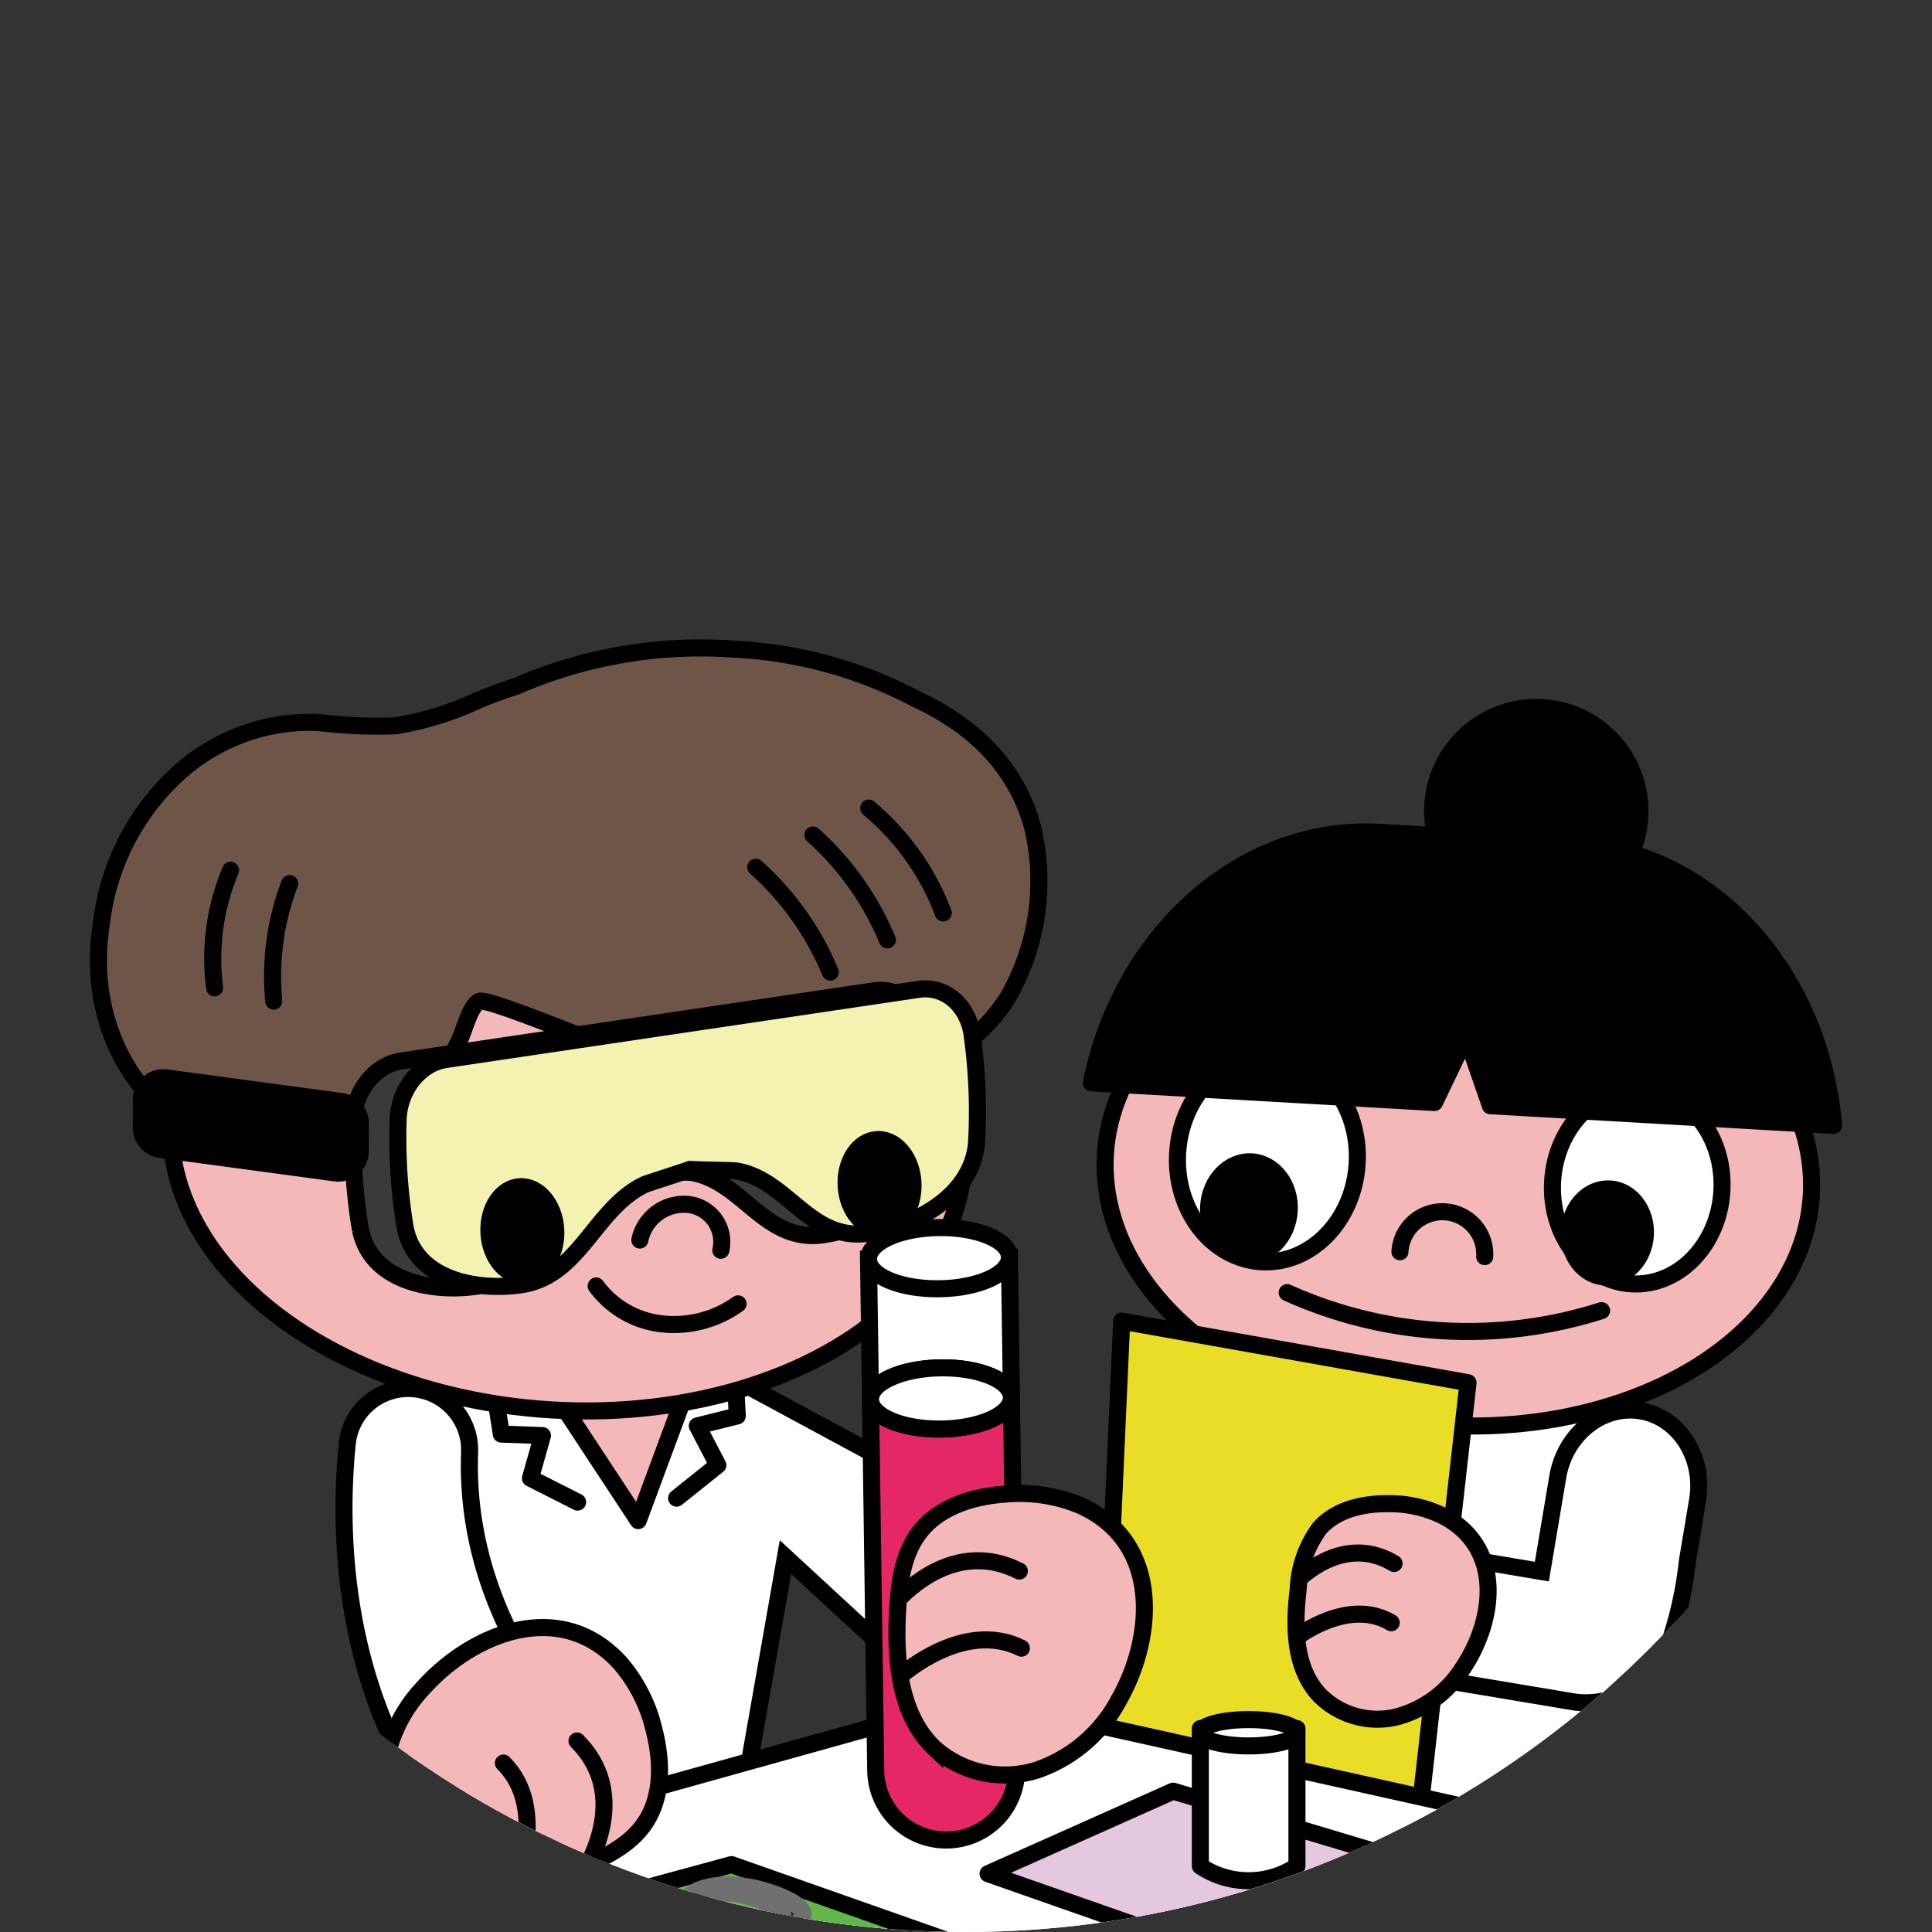
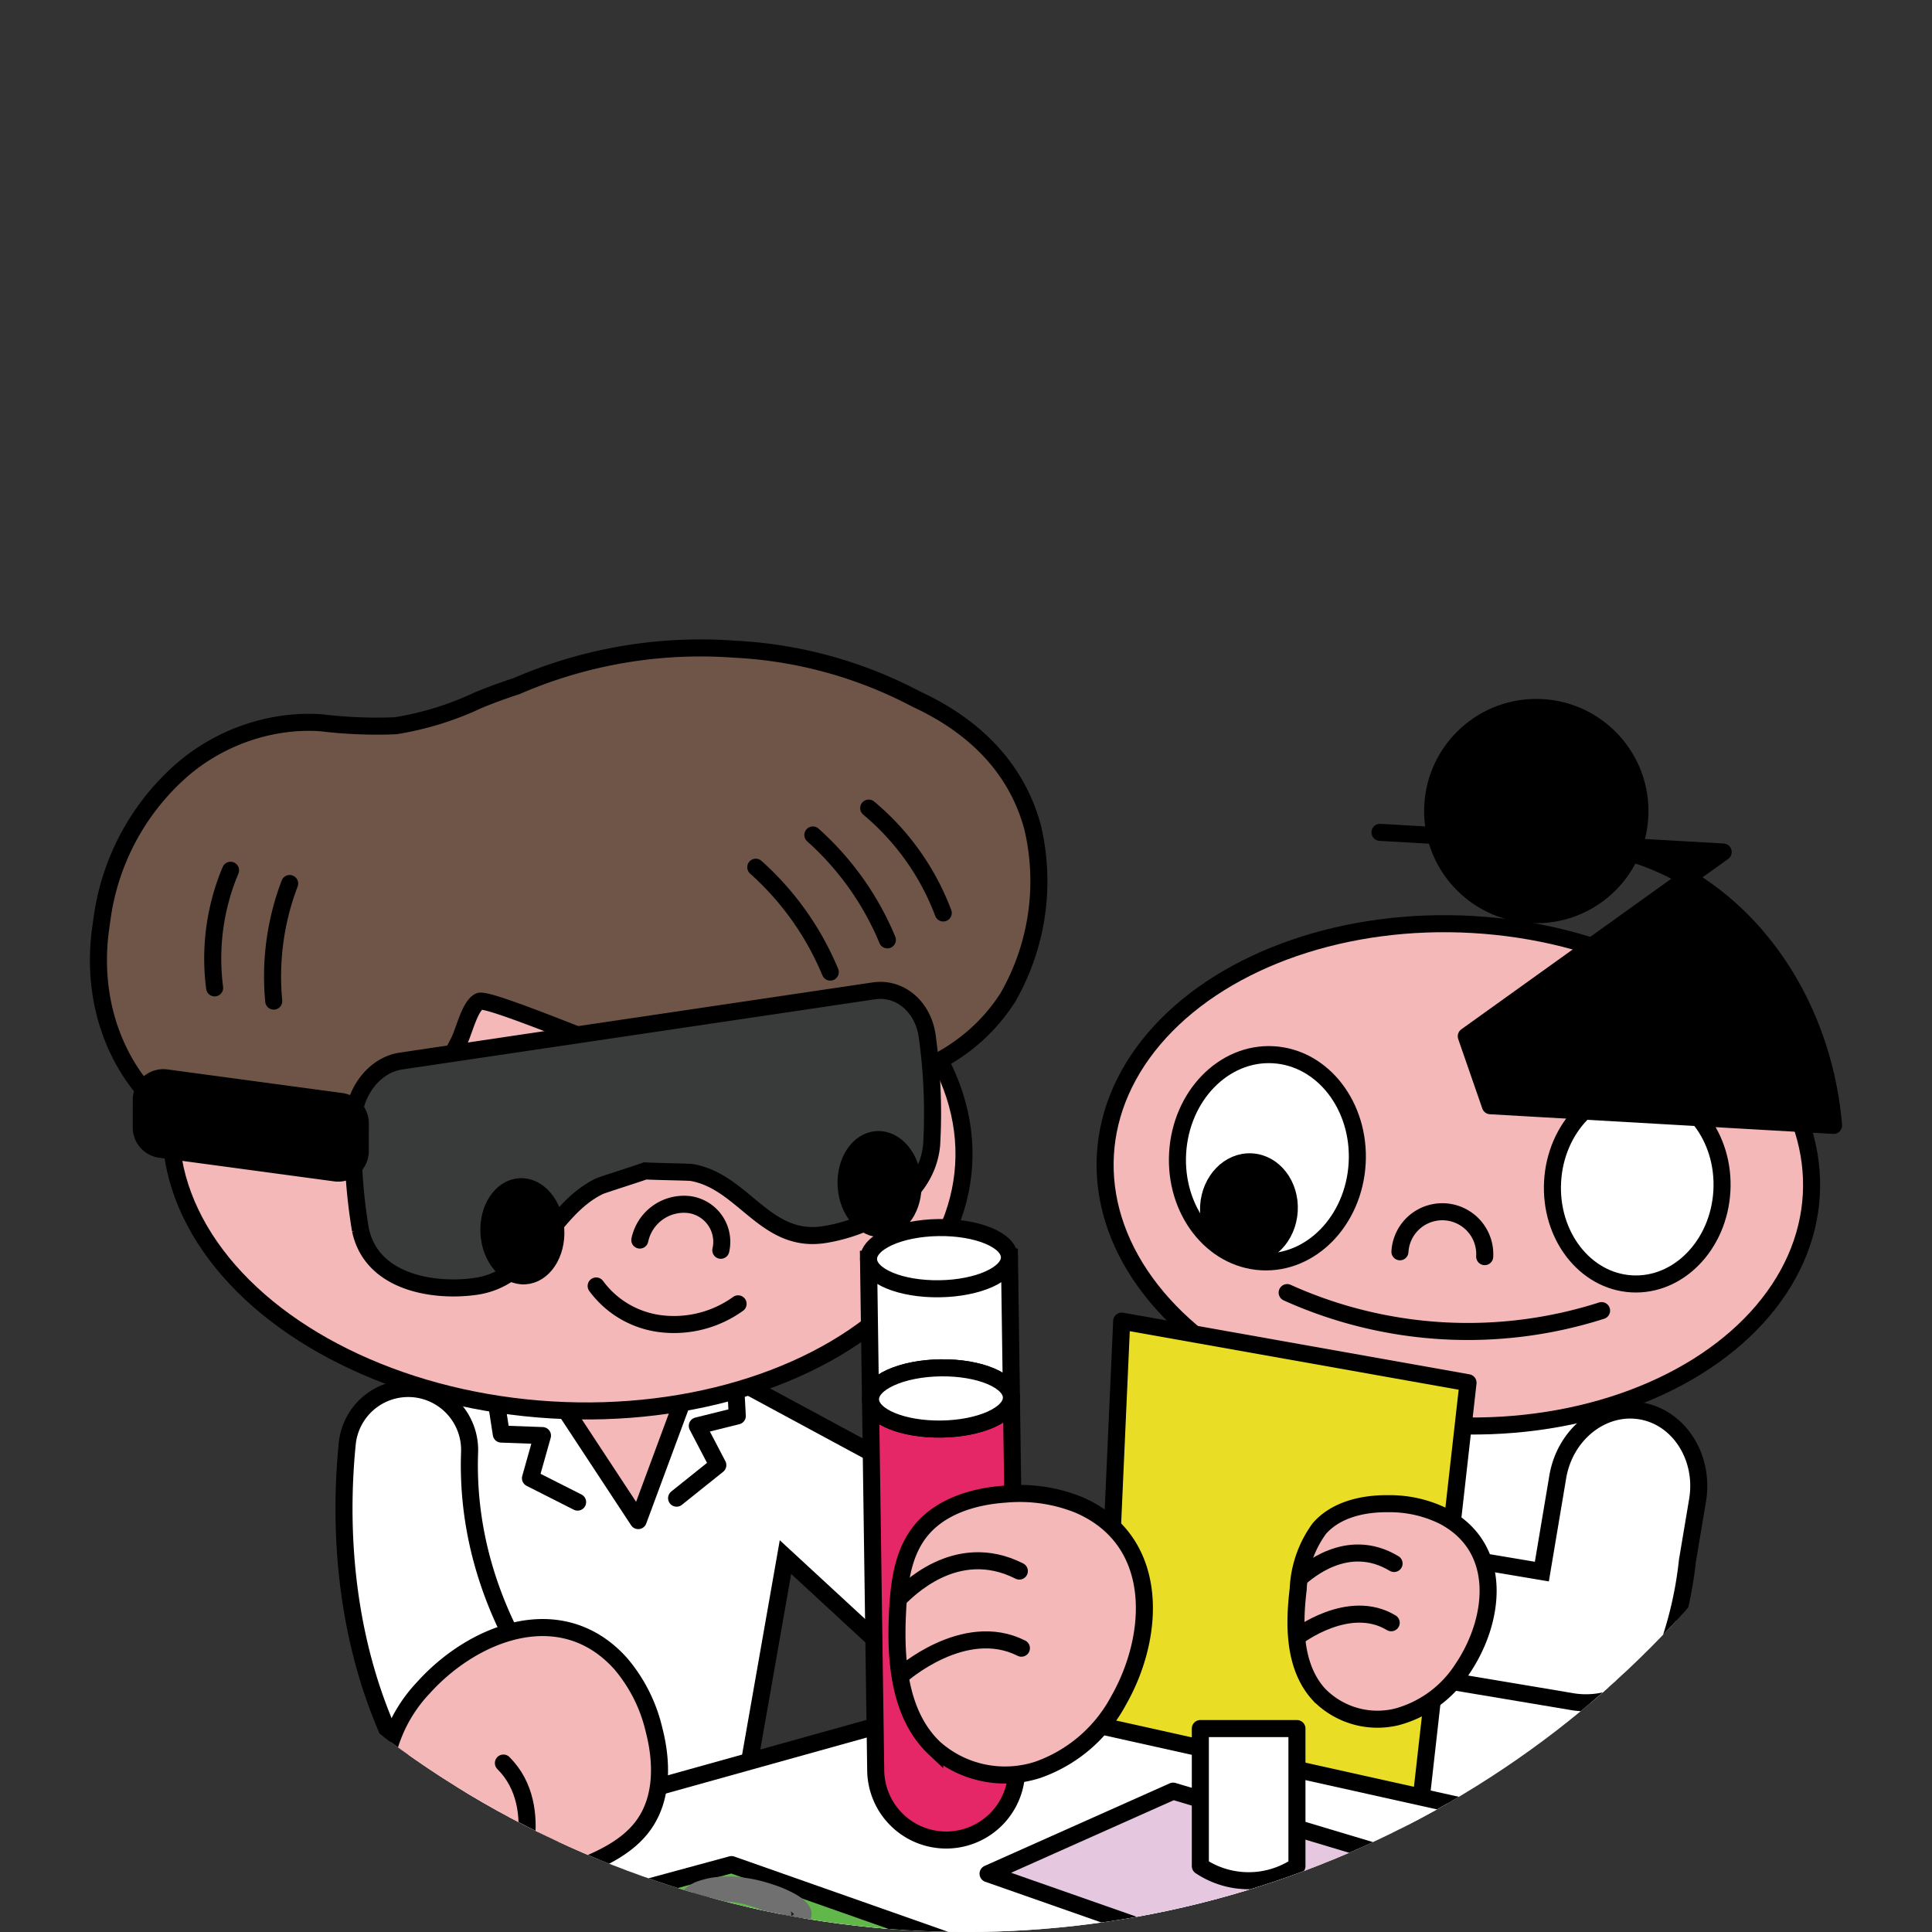
<svg xmlns="http://www.w3.org/2000/svg" width="170" height="170" viewBox="0 0 170 170">
  <rect x="0" y="0" width="170" height="170" fill="#333333" stroke="none" />
  <defs>
    <clipPath id="clip-path">
      <circle id="타원_732" data-name="타원 732" cx="85" cy="85" r="85" transform="translate(-21655 -19032)" fill="#f2f2f2" />
    </clipPath>
  </defs>
  <g id="마스크_그룹_15842" data-name="마스크 그룹 15842" transform="translate(21655 19032)" clip-path="url(#clip-path)">
    <g id="그룹_16540" data-name="그룹 16540" transform="translate(-21684.764 -18988.213)">
      <g id="그룹_16526" data-name="그룹 16526" transform="translate(125.766 18.462)">
        <g id="그룹_16525" data-name="그룹 16525" transform="translate(0 10.957)">
          <g id="그룹_16517" data-name="그룹 16517" transform="translate(0.147 33.349)">
            <path id="패스_14099" data-name="패스 14099" d="M318.578,158.992,296.156,205.6a2.879,2.879,0,0,0,1.5,3.8l15.589,5.935,5.947-12.123,5.41,14.6,14.978,2.819a2.8,2.8,0,0,0,3.192-3.152l-2.3-49.11Z" transform="translate(-295.905 -158.992)" fill="#fff" stroke="#000" stroke-miterlimit="10" stroke-width="1.5" />
          </g>
          <g id="그룹_16520" data-name="그룹 16520">
            <ellipse id="타원_985" data-name="타원 985" cx="22.065" cy="31.109" rx="22.065" ry="31.109" transform="translate(0 50.421) rotate(-86.721)" fill="#f5b8b8" stroke="#000" stroke-miterlimit="10" stroke-width="1.5" />
            <g id="그룹_16518" data-name="그룹 16518" transform="translate(7.097 19.149)">
              <ellipse id="타원_986" data-name="타원 986" cx="9.123" cy="7.912" rx="9.123" ry="7.912" transform="translate(0 18.217) rotate(-86.721)" fill="#fff" stroke="#000" stroke-linecap="round" stroke-linejoin="round" stroke-width="1.5" />
              <ellipse id="타원_987" data-name="타원 987" cx="4.114" cy="3.552" rx="4.114" ry="3.552" transform="translate(3.015 17.891) rotate(-86.721)" stroke="#000" stroke-linecap="round" stroke-linejoin="round" stroke-width="1.5" />
            </g>
            <g id="그룹_16519" data-name="그룹 16519" transform="translate(40.122 22.16)">
              <ellipse id="타원_988" data-name="타원 988" cx="8.602" cy="7.46" rx="8.602" ry="7.46" transform="translate(0 17.176) rotate(-86.721)" fill="#fff" stroke="#000" stroke-linecap="round" stroke-linejoin="round" stroke-width="1.5" />
-               <ellipse id="타원_989" data-name="타원 989" cx="3.879" cy="3.35" rx="3.879" ry="3.35" transform="translate(1.743 16.806) rotate(-86.721)" stroke="#000" stroke-linecap="round" stroke-linejoin="round" stroke-width="1.5" />
            </g>
            <path id="패스_14100" data-name="패스 14100" d="M375.468,162.716a3.735,3.735,0,1,1,7.458.427" transform="translate(-348.287 -125.777)" fill="none" stroke="#000" stroke-linecap="round" stroke-linejoin="round" stroke-width="1.5" />
            <path id="패스_14101" data-name="패스 14101" d="M346.264,180.135a38.656,38.656,0,0,0,27.665,1.585" transform="translate(-329.006 -139.602)" fill="none" stroke="#000" stroke-linecap="round" stroke-linejoin="round" stroke-width="1.5" />
-             <path id="패스_14102" data-name="패스 14102" d="M328.528,78.82l2.12,6.112,30.2,1.73c-1.152-13.4-10.612-24.105-22.718-24.8l-17.195-.985c-12.106-.693-22.728,8.866-25.4,22.042l30.2,1.73Z" transform="translate(-295.51 -60.843)" stroke="#000" stroke-linecap="round" stroke-linejoin="round" stroke-width="1.5" />
+             <path id="패스_14102" data-name="패스 14102" d="M328.528,78.82l2.12,6.112,30.2,1.73c-1.152-13.4-10.612-24.105-22.718-24.8l-17.195-.985l30.2,1.73Z" transform="translate(-295.51 -60.843)" stroke="#000" stroke-linecap="round" stroke-linejoin="round" stroke-width="1.5" />
          </g>
          <g id="그룹_16521" data-name="그룹 16521" transform="translate(1.03 43.039)">
            <path id="패스_14103" data-name="패스 14103" d="M330.647,192.935l-4.158,36.926L298.5,224.823l1.672-37.311Z" transform="translate(-298.504 -187.511)" fill="#e9de25" stroke="#000" stroke-linecap="round" stroke-linejoin="round" stroke-width="1.5" />
          </g>
          <g id="그룹_16524" data-name="그룹 16524" transform="translate(18.033 50.865)">
            <path id="패스_14104" data-name="패스 14104" d="M404.469,218.486c.632-3.757-1.618-7.3-5-7.865s-6.666,2.04-7.3,5.8l-1.4,8.337-7.556-1.271A2.188,2.188,0,0,0,380.8,225.4l-1.04,6.186a2.188,2.188,0,0,0,1.651,2.6L391,235.793l2.545.428a7.467,7.467,0,0,0,6.293-2.017,8.881,8.881,0,0,0,2.1-3.017,33.64,33.64,0,0,0,1.639-7.382Z" transform="translate(-369.133 -210.543)" fill="#fff" stroke="#000" stroke-miterlimit="10" stroke-width="1.5" />
            <g id="그룹_16523" data-name="그룹 16523" transform="translate(0 8.239)">
              <g id="그룹_16522" data-name="그룹 16522">
                <path id="패스_14105" data-name="패스 14105" d="M361.56,235.907a10.659,10.659,0,0,0-4.887-1.115c-2.235-.025-4.612.516-6.073,2.188a9.753,9.753,0,0,0-1.86,5.345c-.391,3.2-.374,6.851,1.831,9.262a7.187,7.187,0,0,0,6.842,1.966,9.926,9.926,0,0,0,5.787-4.242C366.059,245.086,366.871,238.727,361.56,235.907Z" transform="translate(-348.545 -234.79)" fill="#f5b8b8" stroke="#000" stroke-miterlimit="10" stroke-width="1.5" />
                <path id="패스_14106" data-name="패스 14106" d="M349.682,249.712c.476-.365,4.088-3.732,8.246-1.221" transform="translate(-349.296 -243.226)" fill="#f5b8b8" stroke="#000" stroke-linecap="round" stroke-linejoin="round" stroke-width="1.5" />
                <path id="패스_14107" data-name="패스 14107" d="M348.94,265.374s4.522-3.47,8.246-1.221" transform="translate(-348.806 -253.675)" fill="#f5b8b8" stroke="#000" stroke-linecap="round" stroke-linejoin="round" stroke-width="1.5" />
              </g>
            </g>
          </g>
        </g>
        <circle id="타원_990" data-name="타원 990" cx="9.119" cy="9.119" r="9.119" transform="translate(30.06)" stroke="#000" stroke-linecap="round" stroke-linejoin="round" stroke-width="1.5" />
      </g>
      <path id="패스_14108" data-name="패스 14108" d="M51.357,331.662l1.619,32.086,4.622,2.1-.2-10.614,61.862,22.46.109,5.439,4.4,1.579,3.1-2.331v-6.515L179,347.721v9.772l4.009-2.172,1.777-30.487Z" transform="translate(-8.537 -205.717)" fill="#fff" stroke="#000" stroke-miterlimit="10" stroke-width="1.5" />
      <path id="패스_14109" data-name="패스 14109" d="M187.137,209.209l-37.589-20.293-21.98-3.955.691,25.126.619,19.006,24.1,4.558,4.754-27.059,17.1,15.787,13.095-12.742Z" transform="translate(-58.853 -113.369)" fill="#fff" stroke="#000" stroke-miterlimit="10" stroke-width="1.5" />
      <g id="그룹_16527" data-name="그룹 16527" transform="translate(73.109 75.803)">
        <path id="패스_14110" data-name="패스 14110" d="M168.53,205.96l-4.183,11.286L157.212,206.4Z" transform="translate(-151.533 -203.036)" fill="#f5b8b8" stroke="#000" stroke-linecap="round" stroke-linejoin="round" stroke-width="1.5" />
        <path id="패스_14111" data-name="패스 14111" d="M193.218,197.356l.269,5-3.519.875,1.806,3.455-3.629,2.906" transform="translate(-171.956 -197.356)" fill="none" stroke="#000" stroke-linecap="round" stroke-linejoin="round" stroke-width="1.5" />
        <path id="패스_14112" data-name="패스 14112" d="M140.5,202.217l.764,4.946,3.624.132-1.057,3.753,4.149,2.1" transform="translate(-140.5 -200.565)" fill="none" stroke="#000" stroke-linecap="round" stroke-linejoin="round" stroke-width="1.5" />
      </g>
      <g id="그룹_16530" data-name="그룹 16530" transform="translate(38.427 13.247)">
        <ellipse id="타원_991" data-name="타원 991" cx="23.701" cy="34.935" rx="23.701" ry="34.935" transform="translate(4.961 64.919) rotate(-86.545)" fill="#f5b8b8" stroke="#000" stroke-miterlimit="10" stroke-width="1.5" />
        <path id="패스_14113" data-name="패스 14113" d="M185.75,161.288a3.305,3.305,0,0,0-2.835-4.025,3.967,3.967,0,0,0-4.292,3.127" transform="translate(-130.987 -108.31)" fill="none" stroke="#000" stroke-linecap="round" stroke-linejoin="round" stroke-width="1.5" />
        <path id="패스_14114" data-name="패스 14114" d="M179.8,179.986a9.653,9.653,0,0,1-6.761,1.753,8.289,8.289,0,0,1-5.726-3.326" transform="translate(-123.518 -122.292)" fill="none" stroke="#000" stroke-linecap="round" stroke-linejoin="round" stroke-width="1.5" />
        <g id="그룹_16528" data-name="그룹 16528">
          <path id="패스_14115" data-name="패스 14115" d="M45.928,23.834a17.365,17.365,0,0,1,8.841-3.916,16.071,16.071,0,0,1,3.243-.109,40.792,40.792,0,0,0,6.564.264,27.25,27.25,0,0,0,7.283-2.256q1.657-.681,3.355-1.229a40.661,40.661,0,0,1,19.209-3.25A38.229,38.229,0,0,1,110.37,17.72c4.705,2.172,8.757,5.714,10.258,11.3a20.564,20.564,0,0,1-2.18,14.962c-5.815,9.094-18.516,9.257-26.724,7.4-3.556-.8-18.855-7.51-19.789-7.056-.855.415-1.354,2.73-1.794,3.536a22.252,22.252,0,0,1-1.464,2.543A16.97,16.97,0,0,1,53.7,57.435l-.92-.059c-9.2-.585-15.567-9.343-14.159-19.46l.141-1.013A21.186,21.186,0,0,1,45.928,23.834Z" transform="translate(-38.427 -13.247)" fill="#6f5547" stroke="#000" stroke-linecap="round" stroke-linejoin="round" stroke-width="1.5" />
          <path id="패스_14116" data-name="패스 14116" d="M237.9,54.665a22.211,22.211,0,0,1,6.555,9.225" transform="translate(-170.122 -40.592)" fill="none" stroke="#000" stroke-linecap="round" stroke-linejoin="round" stroke-width="1.5" />
          <path id="패스_14117" data-name="패스 14117" d="M223.437,61.626a25.483,25.483,0,0,1,6.555,9.226" transform="translate(-160.575 -45.188)" fill="none" stroke="#000" stroke-linecap="round" stroke-linejoin="round" stroke-width="1.5" />
          <path id="패스_14118" data-name="패스 14118" d="M208.651,69.975a25.48,25.48,0,0,1,6.555,9.226" transform="translate(-150.812 -50.7)" fill="none" stroke="#000" stroke-linecap="round" stroke-linejoin="round" stroke-width="1.5" />
          <path id="패스_14119" data-name="패스 14119" d="M68.181,81.113a20.022,20.022,0,0,1,1.4-10.345" transform="translate(-57.958 -51.224)" fill="none" stroke="#000" stroke-linecap="round" stroke-linejoin="round" stroke-width="1.5" />
          <path id="패스_14120" data-name="패스 14120" d="M83.614,84.542a22.968,22.968,0,0,1,1.4-10.345" transform="translate(-68.19 -53.487)" fill="none" stroke="#000" stroke-linecap="round" stroke-linejoin="round" stroke-width="1.5" />
        </g>
        <g id="그룹_16529" data-name="그룹 16529" transform="translate(22.418 29.977)">
          <path id="패스_14121" data-name="패스 14121" d="M104.4,113.618c-.012-2.754,1.836-5.183,4.211-5.536l20.4-3.028.8-.118,20.4-3.028c2.375-.352,4.45,1.495,4.728,4.209a48.8,48.8,0,0,1,.362,9.347c-.475,4.96-5.938,7.368-9.51,7.9-5.161.766-7.043-4.675-11.588-5.471-.283-.05-3.056-.082-4.11-.142-1.032.369-3.758,1.218-4.031,1.351-4.39,2.123-5.669,8.033-10.829,8.8-3.573.53-9.2-.23-10.195-4.973A48.363,48.363,0,0,1,104.4,113.618Z" transform="translate(-104.405 -101.731)" fill="#393a3a" stroke="#000" stroke-miterlimit="10" stroke-width="1.5" />
-           <path id="패스_14122" data-name="패스 14122" d="M116.012,113.225c-.012-2.754,1.835-5.183,4.21-5.536l20.4-3.028.8-.118,20.4-3.028c2.375-.353,4.45,1.495,4.728,4.209a48.771,48.771,0,0,1,.362,9.347c-.475,4.96-5.938,7.368-9.51,7.9-5.16.766-7.043-4.675-11.588-5.471-.283-.05-3.056-.083-4.11-.142-1.031.37-3.758,1.219-4.031,1.351-4.39,2.123-5.669,8.033-10.829,8.8-3.573.53-9.2-.23-10.195-4.973A48.363,48.363,0,0,1,116.012,113.225Z" transform="translate(-112.068 -101.471)" fill="#f3f2b1" stroke="#000" stroke-miterlimit="10" stroke-width="1.5" />
          <ellipse id="타원_992" data-name="타원 992" cx="2.944" cy="3.927" rx="2.944" ry="3.927" transform="translate(11.717 17.58) rotate(-3.302)" stroke="#000" stroke-linecap="round" stroke-linejoin="round" stroke-width="1.5" />
          <ellipse id="타원_993" data-name="타원 993" cx="2.944" cy="3.927" rx="2.944" ry="3.927" transform="translate(43.147 13.432) rotate(-3.302)" stroke="#000" stroke-linecap="round" stroke-linejoin="round" stroke-width="1.5" />
        </g>
      </g>
      <path id="패스_14123" data-name="패스 14123" d="M51.357,305.467l72.847-20.31,60.587,13.481-61.746,32.135Z" transform="translate(-8.537 -179.521)" fill="#fff" stroke="#000" stroke-linecap="round" stroke-linejoin="round" stroke-width="1.5" />
      <path id="패스_14124" data-name="패스 14124" d="M128.325,240.806s-15.918-11.546-15.258-30.214a5.41,5.41,0,0,0-5.147-5.619h0a5.393,5.393,0,0,0-5.615,4.836c-.831,8.208-.639,24.771,11.608,37.229Z" transform="translate(-41.984 -126.578)" fill="#fff" stroke="#000" stroke-miterlimit="10" stroke-width="1.5" />
      <g id="그룹_16532" data-name="그룹 16532" transform="translate(63.49 99.425)">
        <g id="그룹_16531" data-name="그룹 16531" transform="translate(0)">
          <path id="패스_14125" data-name="패스 14125" d="M133.083,270.053a13.8,13.8,0,0,1,2.926,5.8c.729,2.8.789,5.959-.857,8.317-1.406,2.015-3.806,3.114-6.14,4.005-3.905,1.491-8.5,2.606-12.215.586a9.311,9.311,0,0,1-4.605-7.989,12.857,12.857,0,0,1,3.528-8.6C120.141,267.259,127.882,264.255,133.083,270.053Z" transform="translate(-112.191 -266.877)" fill="#f5b8b8" stroke="#000" stroke-miterlimit="10" stroke-width="1.5" />
-           <path id="패스_14126" data-name="패스 14126" d="M163.386,306.993c.311-.712,3.418-6.3-1.036-10.747" transform="translate(-145.307 -286.267)" fill="#f5b8b8" stroke="#000" stroke-linecap="round" stroke-linejoin="round" stroke-width="1.5" />
          <path id="패스_14127" data-name="패스 14127" d="M144.333,312.71s2.953-6.767-1.036-10.747" transform="translate(-132.728 -290.041)" fill="#f5b8b8" stroke="#000" stroke-linecap="round" stroke-linejoin="round" stroke-width="1.5" />
        </g>
      </g>
      <g id="그룹_16537" data-name="그룹 16537" transform="translate(106.149 64.141)">
        <g id="그룹_16534" data-name="그룹 16534" transform="translate(0 0)">
          <g id="그룹_16533" data-name="그룹 16533" transform="translate(0.038 2.693)">
            <path id="패스_14128" data-name="패스 14128" d="M250.251,170.96l.174,12.343c-.021-1.487-2.814-2.654-6.238-2.606s-6.183,1.293-6.162,2.78l-.174-12.343Z" transform="translate(-237.851 -170.96)" fill="#fff" stroke="#000" stroke-miterlimit="10" stroke-width="1.5" />
            <path id="패스_14129" data-name="패스 14129" d="M244.6,210.066c3.424-.048,6.183-1.293,6.162-2.78l.459,32.655a6.2,6.2,0,0,1-6.113,6.287h0a6.2,6.2,0,0,1-6.287-6.113l-.459-32.655C238.383,208.948,241.176,210.115,244.6,210.066Z" transform="translate(-238.188 -194.943)" fill="#e52768" stroke="#000" stroke-linecap="round" stroke-linejoin="round" stroke-width="1.5" />
            <ellipse id="타원_994" data-name="타원 994" cx="6.2" cy="2.693" rx="6.2" ry="2.693" transform="matrix(1, -0.014, 0.014, 1, 0.136, 9.824)" fill="#fff" stroke="#000" stroke-miterlimit="10" stroke-width="1.5" />
          </g>
          <ellipse id="타원_995" data-name="타원 995" cx="6.2" cy="2.693" rx="6.2" ry="2.693" transform="matrix(1, -0.014, 0.014, 1, 0, 0.174)" fill="#fff" stroke="#000" stroke-miterlimit="10" stroke-width="1.5" />
        </g>
        <g id="그룹_16536" data-name="그룹 16536" transform="translate(2.542 23.497)">
          <g id="그룹_16535" data-name="그룹 16535">
            <path id="패스_14130" data-name="패스 14130" d="M261.265,233.2a13.855,13.855,0,0,0-6.448-.97c-2.9.185-5.932,1.12-7.664,3.431-1.48,1.974-1.774,4.609-1.891,7.115-.195,4.194.184,8.924,3.28,11.836a9.35,9.35,0,0,0,9.067,1.882,12.911,12.911,0,0,0,7.092-6.067C268,244.663,268.43,236.335,261.265,233.2Z" transform="translate(-245.22 -232.189)" fill="#f5b8b8" stroke="#000" stroke-miterlimit="10" stroke-width="1.5" />
            <path id="패스_14131" data-name="패스 14131" d="M245.778,252.873c.582-.52,4.937-5.241,10.577-2.389" transform="translate(-245.588 -243.668)" fill="#f5b8b8" stroke="#000" stroke-linecap="round" stroke-linejoin="round" stroke-width="1.5" />
            <path id="패스_14132" data-name="패스 14132" d="M246.313,273.187s5.527-4.943,10.577-2.389" transform="translate(-245.942 -257.196)" fill="#f5b8b8" stroke="#000" stroke-linecap="round" stroke-linejoin="round" stroke-width="1.5" />
          </g>
        </g>
      </g>
      <path id="패스_14133" data-name="패스 14133" d="M162.606,328.261l-20.462,5.558v5.654l26.691,11.059,18.862-7.42v-6.018Z" transform="translate(-68.476 -207.979)" fill="#62b74b" stroke="#000" stroke-linecap="round" stroke-linejoin="round" stroke-width="1.5" />
      <path id="패스_14134" data-name="패스 14134" d="M239.558,354.255l-18.791,7.226-.071,6.212,18.861-7.42A10.061,10.061,0,0,1,239.558,354.255Z" transform="translate(-120.339 -225.141)" fill="#fff" stroke="#000" stroke-linecap="round" stroke-linejoin="round" stroke-width="1.5" />
      <line id="선_374" data-name="선 374" x1="26.761" y1="10.501" transform="translate(73.668 125.84)" fill="none" stroke="#000" stroke-linecap="round" stroke-linejoin="round" stroke-width="1.5" />
      <g id="그룹_16538" data-name="그룹 16538" transform="translate(81.434 122.073)">
        <path id="패스_14135" data-name="패스 14135" d="M172.45,344.857a4.062,4.062,0,0,1,.513-.041c.177,0,.37,0,.58.013a5.048,5.048,0,0,1,.523.053c.177.029.362.069.554.118a5.581,5.581,0,0,1,.565.179,3.112,3.112,0,0,1,.479.228,1.135,1.135,0,0,1,.3.229.616.616,0,0,1,.144.251.5.5,0,0,1,0,.222.536.536,0,0,1-.14.232,1.8,1.8,0,0,1-.24.225,3.467,3.467,0,0,1-.395.229q-.244.123-.431.2l-2.012.855L165,344.877l1.9-.808q.187-.079.513-.2a4.959,4.959,0,0,1,.541-.168q.238-.06.5-.106a4.04,4.04,0,0,1,.481-.056,4.874,4.874,0,0,1,.566,0,5.481,5.481,0,0,1,.558.051,5.562,5.562,0,0,1,.6.119,5.2,5.2,0,0,1,.544.168,2.815,2.815,0,0,1,.459.22,1.643,1.643,0,0,1,.294.208.7.7,0,0,1,.117.185.273.273,0,0,1,.024.175.623.623,0,0,1-.058.143.937.937,0,0,1-.089.133C172.085,344.912,172.251,344.885,172.45,344.857Zm-2.244.333a1.949,1.949,0,0,0,.213-.107.468.468,0,0,0,.155-.123.161.161,0,0,0,.042-.125.279.279,0,0,0-.046-.12.611.611,0,0,0-.151-.129,1.345,1.345,0,0,0-.257-.125,2.1,2.1,0,0,0-.287-.083c-.1-.022-.2-.039-.3-.052a2.591,2.591,0,0,0-.321-.012,2.011,2.011,0,0,0-.317.028,1.861,1.861,0,0,0-.3.078c-.12.04-.209.072-.266.1l-.834.354,1.814.684Zm3.505,1.248a1.866,1.866,0,0,0,.347-.188c.1-.068.148-.123.158-.166.016-.073-.028-.15-.133-.231a1.688,1.688,0,0,0-.434-.227,2.912,2.912,0,0,0-.6-.15,2.16,2.16,0,0,0-.975.036,2.79,2.79,0,0,0-.438.141l-.951.4,2.08.785Z" transform="translate(-165.002 -340.135)" fill="#231916" stroke="#707070" stroke-width="1.5" />
        <path id="패스_14136" data-name="패스 14136" d="M189.47,342.435l-1.2.51-7.891-2.977,1.2-.51Z" transform="translate(-175.154 -337.444)" fill="#231916" stroke="#707070" stroke-width="1.5" />
        <path id="패스_14137" data-name="패스 14137" d="M192.493,336.279a5.715,5.715,0,0,1-.754-.428,3.411,3.411,0,0,1-.419-.365.892.892,0,0,1-.256-.384.691.691,0,0,1,.01-.3.732.732,0,0,1,.151-.3,1.864,1.864,0,0,1,.329-.267,2.7,2.7,0,0,1,.457-.255,4.8,4.8,0,0,1,.615-.2c.259-.069.474-.117.642-.145q.339-.054.746-.078t.747-.022a8.868,8.868,0,0,1,.977.078q.565.073.93.148.527.1,1.112.276t1.046.345q.461.174.921.4a5.7,5.7,0,0,1,.753.428,2.7,2.7,0,0,1,.423.362.918.918,0,0,1,.252.386.711.711,0,0,1-.01.3.73.73,0,0,1-.152.3,1.791,1.791,0,0,1-.324.265,2.636,2.636,0,0,1-.461.258,4.789,4.789,0,0,1-.612.2q-.392.106-.646.147-.338.054-.745.078t-.747.021a8.425,8.425,0,0,1-.974-.08q-.561-.073-.933-.145-.528-.105-1.112-.276t-1.047-.345Q192.952,336.5,192.493,336.279Zm2.919.091q.425.132.717.2c.149.035.341.075.576.117s.451.074.648.094a4.313,4.313,0,0,0,.484.017c.162,0,.307-.01.435-.02a2.686,2.686,0,0,0,.378-.07,2.372,2.372,0,0,0,.33-.107,1.375,1.375,0,0,0,.251-.139.419.419,0,0,0,.148-.153.565.565,0,0,0,.029-.177.286.286,0,0,0-.074-.19,1.265,1.265,0,0,0-.266-.257,2.679,2.679,0,0,0-.334-.22q-.2-.113-.554-.275t-.641-.27q-.3-.112-.717-.243c-.28-.087-.517-.154-.712-.2q-.216-.056-.568-.12t-.656-.091a3.806,3.806,0,0,0-.485-.02c-.168,0-.313.011-.434.024a2.4,2.4,0,0,0-.374.068,2.517,2.517,0,0,0-.333.109,1.353,1.353,0,0,0-.248.138.481.481,0,0,0-.153.155.324.324,0,0,0-.03.173.376.376,0,0,0,.075.194,1.566,1.566,0,0,0,.274.253,3.45,3.45,0,0,0,.326.223c.133.076.315.166.548.273s.449.2.647.272S195.129,336.283,195.412,336.37Z" transform="translate(-182.201 -333.532)" fill="#231916" stroke="#707070" stroke-width="1.5" />
      </g>
      <path id="패스_14138" data-name="패스 14138" d="M285.1,309.24l-16.286,7.265,26.869,9.42,16.058-8.705Z" transform="translate(-152.109 -195.421)" fill="#e5c7df" stroke="#000" stroke-linecap="round" stroke-linejoin="round" stroke-width="1.5" />
      <g id="그룹_16539" data-name="그룹 16539" transform="translate(135.387 107.522)">
        <path id="패스_14139" data-name="패스 14139" d="M332.286,305.134a7.654,7.654,0,0,1-8.5,0v-12.1h8.5Z" transform="translate(-323.789 -292.243)" fill="#fff" stroke="#000" stroke-linecap="round" stroke-linejoin="round" stroke-width="1.5" />
-         <ellipse id="타원_996" data-name="타원 996" cx="4.248" cy="1.159" rx="4.248" ry="1.159" transform="translate(0)" fill="#fff" stroke="#000" stroke-linecap="round" stroke-linejoin="round" stroke-width="1.5" />
      </g>
      <path id="패스_14140" data-name="패스 14140" d="M66.582,132.854l-15.389-2.077a1.941,1.941,0,0,1-1.681-1.928l.006-2.44a1.94,1.94,0,0,1,2.2-1.918l15.389,2.077a1.94,1.94,0,0,1,1.681,1.928l-.006,2.44A1.94,1.94,0,0,1,66.582,132.854Z" transform="translate(-7.319 -73.434)" stroke="#000" stroke-linecap="round" stroke-linejoin="round" stroke-width="1.5" />
    </g>
  </g>
</svg>